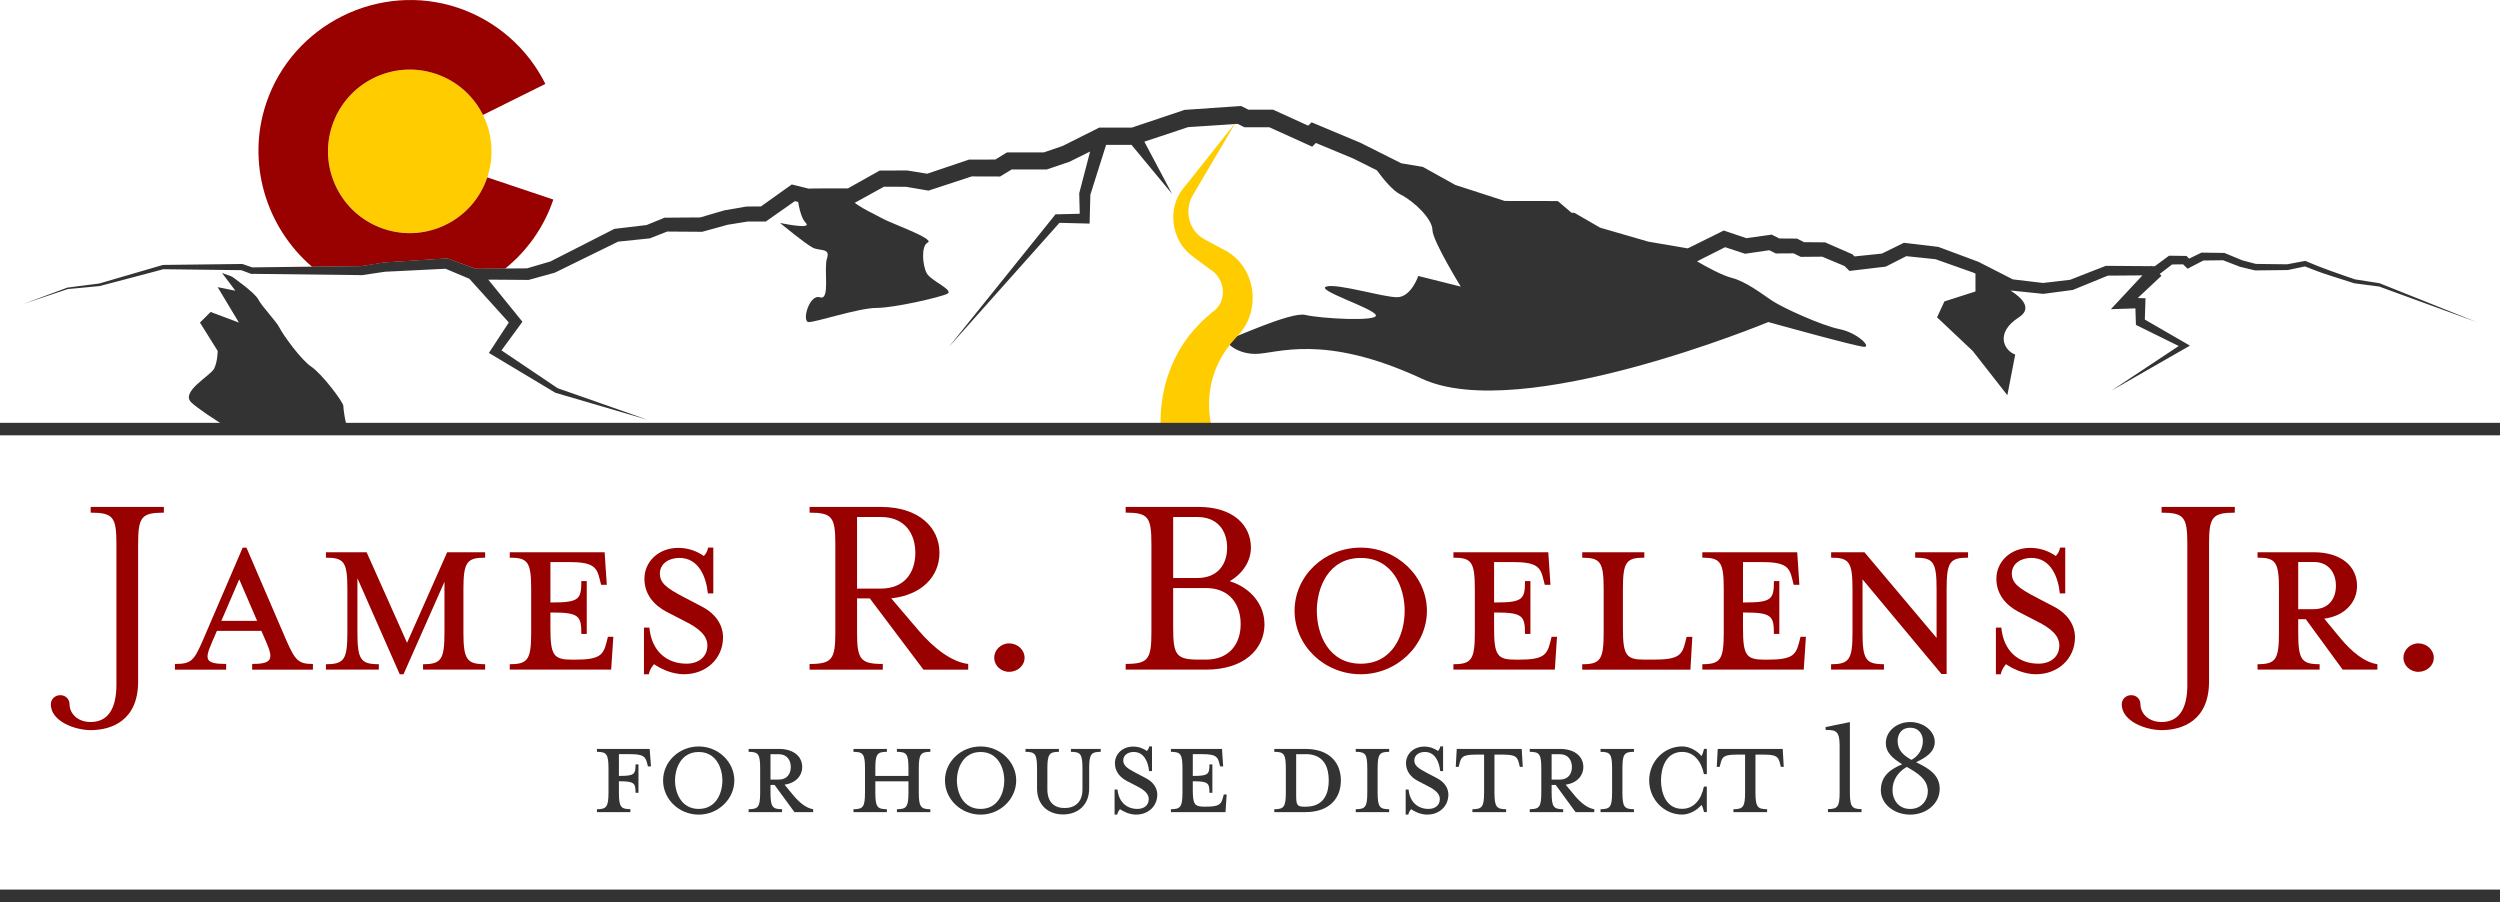
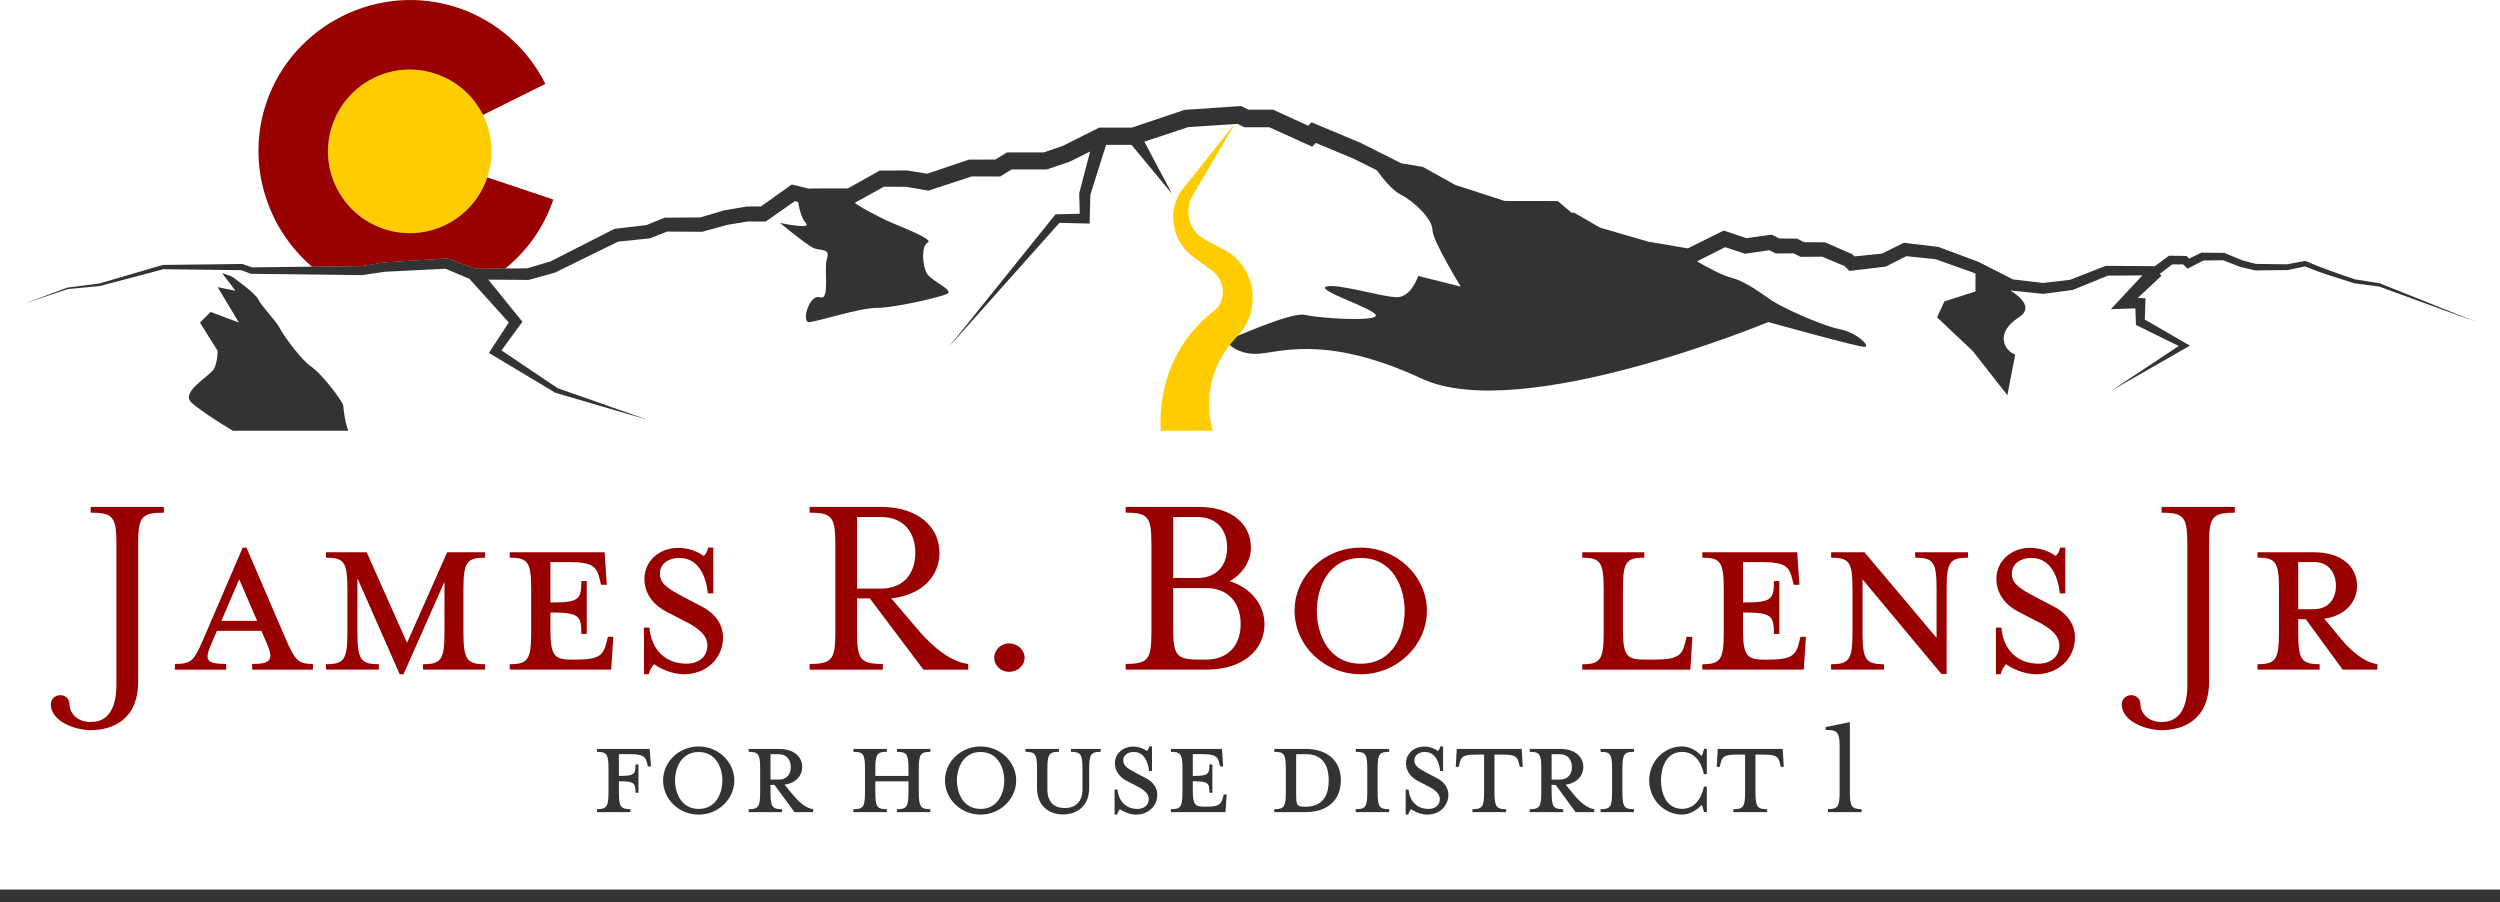
<svg xmlns="http://www.w3.org/2000/svg" id="Layer_2" viewBox="0 0 600 216.5">
  <defs>
    <style>.cls-1{fill:#fc0;}.cls-2{fill:#900;}.cls-3{fill:#333;}.cls-4{fill:none;stroke:#333;stroke-miterlimit:10;stroke-width:3px;}</style>
  </defs>
  <g id="finalLogo">
    <circle class="cls-1" cx="98.34" cy="36.32" r="19.62" />
    <path class="cls-2" d="M74.87,64.02c6.24-.07,12.06-.14,11.73-.12,0,0,5.51-.89,5.51-.89h.05s.06-.01.06-.01l14.87-.96.25-.02.25.09s6.16,2.26,6.59,2.41l7.05-.05c5.2-4.19,9.3-9.84,11.57-16.58l-15.85-5.32c-3.45,10.27-14.57,15.81-24.85,12.36-10.27-3.45-15.81-14.57-12.36-24.85,3.45-10.27,14.57-15.81,24.85-12.36,5.14,1.72,9.09,5.37,11.33,9.86l14.97-7.44c-4.29-8.63-11.84-15.2-20.97-18.27-18.9-6.34-39.67,3.99-46.02,22.88-4.84,14.41.03,29.9,10.98,39.26Z" />
    <path class="cls-3" d="M204.01,47.12h-10.2l-2.49-.62s.37,5.3,2.07,7-6.2,0-6.2,0c0,0,6.2,5.1,7.89,5.95s4.25,0,3.4,2.55.85,10.2-1.7,9.35c-2.55-.85-4.47,5.95-2.66,5.95s12.01-3.4,16.25-3.4,15.29-2.55,16.99-3.4c1.7-.85-3.98-3.1-4.96-4.95-.98-1.85-1.41-6.52.29-7.37s-9.05-4.67-10.9-5.74-7.79-3.61-7.79-5.31Z" />
    <path class="cls-3" d="M571.1,67.97s-5.8-.9-5.89-.92c-3.84-1.31-7.94-2.7-11.78-4.37l-.16-.07-.19.04-4.18.78c-.11,0-7.28-.09-7.48-.09-.15-.04-3.12-.82-3.24-.85-.08-.03-4.18-1.73-4.18-1.73l-.15-.06h-.18s-5.1-.07-5.1-.07h-.21s-.21.1-.21.1c0,0-1.92.93-2.77,1.34l-.35-.36-.28-.29h-.43s-3.4-.05-3.4-.05h-.34s-.29.21-.29.21l-3.12,2.3s-.62,0-.74,0c0,0-.11-.11-.11-.11-.03.03-.07.07-.1.11-2.07-.02-10.59-.08-10.59-.08h-.22s-.22.08-.22.08l-8.36,3.27c-.28.03-6.19.73-6.49.76-.26-.03-6.79-.81-7.25-.86-.39-.2-8.26-4.21-8.26-4.21l-.06-.03-.09-.03-9.32-3.47-.16-.06-.19-.02-7.64-.91-.44-.05-.42.21-4.85,2.38c-.45.05-5.34.55-6.58.68-.13-.13-.29-.3-.29-.3l-.22-.22-.31-.13-5.93-2.59-.31-.14h-.37s-3.95-.03-4.67-.04l-1.34-.68-.36-.18h-.43s-3.12-.02-3.81-.03c-.45-.23-1.33-.67-1.33-.67l-.5-.25-.57.08-5.52.77c-1.59-.53-3.62-1.24-5.41-1.83l-.69.34-7.96,3.94-9.48-1.62-11.55-3.35c-.37-.22-5.73-3.31-5.73-3.31l-.45-.26h-.54s-.12,0-.12,0c-1-.85-2.79-2.39-3.32-2.82h-.74s-11.99-.02-11.99-.02l-11.88-3.85c-.33-.18-7.47-4.16-7.47-4.16l-.31-.17-.36-.06-4.79-.8-9.82-4.92-10.42-4.37-1.3-.55s-.57.57-.82.81l-8.01-3.65-.42-.19h-.46s-5.45,0-5.45,0c-.6-.3-1.55-.77-1.77-.88l-.57.04-12.74.87-.27.02-.25.09-12.38,4.16c-.62,0-7.34,0-7.34,0h-.49s-.43.22-.43.22c.36-.16-7.9,3.93-8.33,4.18-.17.06-4,1.37-4.55,1.56h-8.28s-.58.01-.58.01l-.49.3-2.28,1.4c-.96,0-6,.02-6,.02h-.33s-.3.1-.3.1c0,0-8.89,3-9.72,3.28-.8-.13-4.61-.75-4.61-.75-.08-.02-.23-.03-.32-.03l-5.95.02h-.51s-.43.24-.43.24l-7.22,4.05c-1.92,0-8.33-.02-9.43.04-.36-.09-3.2-.79-3.2-.79l-.83-.2c-.06.03-5.72,4.09-7.41,5.28-.83,0-3.26.01-3.26.01h-.16s-.14.02-.14.02l-5.09.88s-.15.03-.19.04c0,0-5.33,1.56-5.73,1.68l-8.23.06h-.33s-.28.12-.28.12c0,0-3.69,1.51-4.04,1.65-.43.05-7.41.88-7.41.88l-.29.03-.24.12-15.13,7.71c-.26.07-5.29,1.56-5.62,1.65l-12.31.09c-.43-.16-6.59-2.41-6.59-2.41l-.25-.09-.25.02-14.87.96h-.06s-.05.01-.05.01c0,0-5.51.89-5.51.89.69-.04-24.14.28-26.05.3-.24-.08-2.22-.77-2.22-.77,0,0-.13-.05-.13-.05-.11,0-18.89.23-19.01.23-.04,0-.1,0-.14.02l-15.22,4.44c-.32.04-7.64.97-7.63.98-.02,0-10.56,3.93-10.58,3.93,0,0,10.79-3.62,10.64-3.57.05,0,7.67-.71,7.71-.73-.12.02,15.85-4.16,15.21-4.04,0,0,18.48.23,18.75.23.21.08,2.22.84,2.22.84l.12.04s.15,0,.15,0c.07,0,26.34.31,26.41.31h.09s5.34-.8,5.46-.81c.09,0,14.05-.7,14.57-.72.39.15,5.71,2.4,5.71,2.4l9.47,10.49c-1.36,2.09-4.66,7.14-4.78,7.31,0,0,.93.56.93.56.06.03,14.99,8.99,15.04,9.01.05.02,22.09,6.47,22.15,6.49.15.06-22.29-7.85-21.58-7.57l-13.52-9.1c1.47-2.01,4.94-6.73,5.03-6.87l-.65-.8-7.55-9.31c3.61.03,9.49.07,9.49.07h.18s.2-.05.2-.05l5.96-1.65.12-.03.13-.06s14.58-7.16,15.09-7.4c.5-.05,7.39-.76,7.39-.76l.21-.02.22-.09s3.42-1.34,3.95-1.55c.57,0,8.17.06,8.17.06h.23s.24-.07.24-.07c0,0,5.66-1.57,5.87-1.62l4.86-.78h3.69s.57.02.57.02l.48-.33s5.39-3.78,6.53-4.58c.94.24,2.58.66,2.58.66l.22.05h.24s10.2.04,10.2.04h.49s.44-.24.44-.24l7.22-3.97c.8,0,4.99.02,5.28.02.29.05,4.94.84,4.94.84l.48.08.47-.16s9.3-3.06,9.89-3.25l6.25.02h.57s.49-.3.49-.3l2.28-1.39h8.06s.34.01.34.01l.33-.11,4.97-1.69.13-.04.13-.06,4.86-2.42-2.55,9.79-.06.22v.15s.12,4.78.12,4.78l-5.32.13h-.5s-.28.36-.28.36l-25.35,31.52,26.58-29.83c1.65.04,6.72.16,7.24.18.02-.7.14-5.59.18-6.93l3.78-11.97c1.52,0,5.38,0,6.09,0l9.72,11.74-6.63-12.5,10.5-3.49c.49-.03,10.88-.71,11.9-.78.5.25,1.19.6,1.19.6l.44.22h.5s5.49,0,5.49,0c2,.9,9.74,4.42,10.26,4.65.22-.22.55-.55.88-.89l8.99,3.74s2.87,1.43,5.65,2.82c1.64,2.25,3.85,4.9,5.69,5.82,3.4,1.7,7.65,5.95,7.65,8.5s6.8,13.59,6.8,13.59l-10.2-2.55s-1.7,5.1-5.1,5.1-14.44-3.4-16.99-2.55c-2.55.85,11.05,5.1,11.89,6.8.85,1.7-13.46.85-16.92,0-3.47-.85-17.91,5.95-18.76,5.95s1.7,3.4,6.8,3.4,16.14-5.1,39.93,5.95c23.79,11.05,83.16-13.59,83.16-13.59,0,0,21.35,5.95,23.04,5.95s-1.7-3.4-5.95-4.25c-4.25-.85-13.59-5.1-16.14-6.8s-6.37-4.67-9.77-5.52c-2.26-.57-6.02-2.63-8.28-3.95l6.73-3.4c1.08.35,4.37,1.44,4.37,1.44l.42.14.42-.06,5.39-.79,1.19.59s.39.19.39.19c.21,0,3.13-.02,4.26-.03l1.32.65.38.19h.4s4.17-.03,4.76-.04l5.35,2.24c.25.24.62.61.62.61l.58.57.78-.09,7.64-.91.3-.04.24-.12s4-2.04,4.68-2.38l7.02.73,9.13,3.24.45.22v4.28l-7.46,2.39-1.76,3.82,8.56,8.07,8.31,10.62,1.89-9.77c-2.55-.85-5.05-5.1.87-8.92,3.28-2.12.84-4.62-2-6.44.01,0,.04,0,.04,0l7.65.79.16.02.14-.02,6.79-.9.17-.02.14-.06s7.89-3.22,8.27-3.38c.32,0,4.94-.04,8.3-.06-2.62,2.8-6.49,6.95-7.57,8.11,1.4-.05,4.01-.13,5.88-.19.05,1.49.13,3.78.13,3.96l.54.27,9.73,4.8-16.14,10.7,17.84-10.22.99-.57-1.03-.6-9.8-5.66c.05-1.43.15-4.48.17-5.11-.34-.01-1.05-.03-1.86-.06l5.69-5.34s-.3-.3-.43-.43c.21-.16,2.55-1.95,2.98-2.28.5,0,2.09-.03,2.64-.03.25.25.55.54.55.54l.52.5c.54-.27,2.91-1.51,3.81-1.96.41,0,4.43-.05,4.71-.06.31.12,4.1,1.58,4.1,1.58l.06.02h.04s3.41.82,3.41.82c.05.02.14.03.19.02l7.65-.09h.08s.06-.01.06-.01c0,0,3.74-.8,4.06-.86,1.63.64,4.24,1.66,5.77,2.11,0,.01,6.09,1.93,6.08,1.94.03,0,5.96.78,5.99.78-.36-.12,23.41,8.55,23.39,8.53-.09-.02-23.19-9.31-23.28-9.31ZM203.98,45.23s.02,0,.02,0c.05,0,.04,0-.02,0Z" />
    <path class="cls-3" d="M74.76,88.04c-2.55-1.7-6.8-7.65-7.66-9.35s-4.24-5.1-5.09-6.8c-.85-1.7-6.37-5.52-6.37-5.52l-2.35-.85,3.2,4.25-4.25-.85,5.1,8.5-6.8-2.55-2.55,2.55,4.25,6.8s0,2.55-.85,4.25c-.85,1.7-8.07,5.52-5.52,8.07,1.2,1.2,5.43,4.11,10.01,6.84h27.71c-.86-2.31-1.19-5.46-1.19-5.99,0-.85-5.1-7.65-7.65-9.35Z" />
    <path class="cls-1" d="M291.12,74.78c-1.08.94-2.36,1.97-3.32,3.04-6.65,6.68-9.77,16.21-9.21,25.55h12.45c-1.88-6.62-.7-14.14,3.51-19.79.59-.9,1.44-1.79,2.13-2.61,6.42-6.23,4.83-17.36-3.23-21.18-1.05-.62-4.58-2.34-5.46-3.07-2.9-2.26-3.61-6.63-1.75-9.8l1.14-1.93,9.14-15.51c-.77.87-12.33,15.58-12.63,15.84-3.74,4.67-2.8,12.04,1.84,15.81.71.6,3.9,2.92,4.67,3.49,3.71,2.2,4.24,7.74.72,10.18Z" />
    <path class="cls-2" d="M27.94,164.29v-33.7c0-6.51-.78-7.55-6.18-7.55v-1.37h17.57v1.37c-5.4,0-6.18,1.04-6.18,7.55v32.99c0,9.3-6.31,11.65-11.39,11.65-3.84,0-9.56-2.15-9.56-6.18,0-1.24.98-2.21,2.28-2.21s2.21.98,2.21,2.21c0,1.95,1.69,4.23,5.07,4.23,3.84,0,6.18-2.73,6.18-8.98Z" />
    <path class="cls-2" d="M50.77,154.4c-1.63,3.84-1.63,4.95,3.51,4.95v1.37h-12.3v-1.37c3.97,0,4.55-.78,6.7-5.66l9.56-22.25h.91l9.57,22.25c2.15,4.88,2.93,5.66,6.38,5.66v1.37h-14.58v-1.37c4.69,0,5.14-1.11,3.51-4.95l-1.3-2.99h-10.67l-1.3,2.99ZM57.41,139.05l-4.29,9.96h8.59l-4.29-9.96Z" />
    <path class="cls-2" d="M85.78,151.8c0,6.51.78,7.61,5.14,7.61v1.3h-12.69v-1.3c4.36,0,5.14-1.11,5.14-7.61v-10.41c0-6.51-.78-7.55-5.14-7.55v-1.3h9.76l9.7,21.73,9.63-21.73h9.11v1.3c-4.36,0-5.21,1.04-5.21,7.55v10.41c0,6.51.85,7.61,5.21,7.61v1.3h-14.9v-1.3c4.36,0,5.14-1.11,5.14-7.61v-12.17l-9.83,22.19h-.91l-10.15-23.04v13.01Z" />
    <path class="cls-2" d="M145.57,154.14l.33-1.3h1.3l-.52,7.87h-24.34v-1.3c4.36,0,5.14-1.11,5.14-7.61v-10.41c0-6.51-.78-7.55-5.14-7.55v-1.3h22.77l.52,7.81h-1.37l-.32-1.3c-.72-2.99-1.56-4.16-7.48-4.16h-4.36v9.7h.39c6.51,0,7.03-.78,7.03-5.14h1.3v12.69h-1.3c0-4.29-.52-5.14-7.03-5.14h-.39v3.77c0,6.51.78,7.55,5.14,7.55h.78c5.92,0,6.77-1.11,7.55-4.16Z" />
    <path class="cls-2" d="M164.25,161.82c-3.38,0-6.12-1.63-7.29-2.41-.39.46-1.04,1.3-1.24,2.41h-1.17v-11.19h1.3c.52,5.53,4.03,8.65,8.91,8.65,2.8,0,5.01-1.56,5.01-4.36,0-2.28-1.82-4.03-5.34-5.79l-4.43-2.28c-3.12-1.63-5.34-4.29-5.34-7.94,0-4.1,3.38-7.42,8.13-7.42,2.67,0,4.75.98,6.12,1.95.39-.39.85-.98,1.04-2.02h1.24v11h-1.3c-.39-3.9-2.15-8.52-6.83-8.52-2.54,0-4.69,1.37-4.69,3.77,0,2.28,1.69,3.51,5.66,5.6l4.36,2.28c3.71,1.89,5.14,4.82,5.14,7.35,0,5.34-4.23,8.91-9.3,8.91Z" />
    <path class="cls-2" d="M220.27,151.09c3.84,4.55,8.2,7.81,12.1,8.26v1.37h-10.74l-12.88-17.11h-3.06v8.13c0,6.51.78,7.61,6.18,7.61v1.37h-17.57v-1.37c5.4,0,6.18-1.11,6.18-7.61v-21.15c0-6.51-.78-7.55-6.18-7.55v-1.37h17.18c9.04,0,13.99,4.94,13.99,11,0,5.66-4.23,10.15-11.58,10.93l6.38,7.48ZM219.68,132.67c0-4.69-2.6-8.59-8.26-8.59h-5.73v17.18h5.73c5.66,0,8.26-3.84,8.26-8.59Z" />
    <path class="cls-2" d="M242.19,161.24c-2.02,0-3.58-1.56-3.58-3.38s1.56-3.45,3.58-3.45,3.71,1.56,3.71,3.45-1.69,3.38-3.71,3.38Z" />
    <path class="cls-2" d="M303.48,149.78c0,6.05-4.94,10.93-13.99,10.93h-19.33v-1.37c5.4,0,6.18-1.11,6.18-7.61v-21.15c0-6.51-.78-7.55-6.18-7.55v-1.37h17.5c8.26,0,12.56,4.36,12.56,9.76,0,3.38-2.08,6.31-5.08,8.07,5.01,1.56,8.33,5.6,8.33,10.28ZM281.56,138.72h5.79c4.88,0,7.16-3.25,7.16-7.29s-2.28-7.35-7.16-7.35h-5.79v14.64ZM297.76,149.78c0-4.75-2.67-8.65-8.33-8.65h-7.87v9.63c0,6.51.78,7.55,6.18,7.55h1.69c5.66,0,8.33-3.84,8.33-8.52Z" />
    <path class="cls-2" d="M326.58,161.82c-8.72,0-15.88-6.83-15.88-15.23s7.16-15.16,15.88-15.16,15.88,6.9,15.88,15.16-7.16,15.23-15.88,15.23ZM326.58,133.91c-7.74,0-10.54,7.09-10.54,12.69s2.8,12.69,10.54,12.69,10.54-7.03,10.54-12.69-2.86-12.69-10.54-12.69Z" />
-     <path class="cls-2" d="M372.06,154.14l.32-1.3h1.3l-.52,7.87h-24.34v-1.3c4.36,0,5.14-1.11,5.14-7.61v-10.41c0-6.51-.78-7.55-5.14-7.55v-1.3h22.77l.52,7.81h-1.37l-.32-1.3c-.72-2.99-1.56-4.16-7.48-4.16h-4.36v9.7h.39c6.51,0,7.03-.78,7.03-5.14h1.3v12.69h-1.3c0-4.29-.52-5.14-7.03-5.14h-.39v3.77c0,6.51.78,7.55,5.14,7.55h.78c5.92,0,6.77-1.11,7.55-4.16Z" />
    <path class="cls-2" d="M379.74,133.84v-1.3h14.9v1.3c-4.36,0-5.14,1.04-5.14,7.55v9.37c0,6.51.78,7.55,5.14,7.55h2.28c5.99,0,6.77-1.11,7.55-4.16l.32-1.3h1.37l-.46,7.87h-25.96v-1.3c4.36,0,5.14-1.11,5.14-7.61v-10.41c0-6.51-.78-7.55-5.14-7.55Z" />
    <path class="cls-2" d="M431.79,154.14l.33-1.3h1.3l-.52,7.87h-24.34v-1.3c4.36,0,5.14-1.11,5.14-7.61v-10.41c0-6.51-.78-7.55-5.14-7.55v-1.3h22.77l.52,7.81h-1.37l-.32-1.3c-.72-2.99-1.56-4.16-7.48-4.16h-4.36v9.7h.39c6.51,0,7.03-.78,7.03-5.14h1.3v12.69h-1.3c0-4.29-.52-5.14-7.03-5.14h-.39v3.77c0,6.51.78,7.55,5.14,7.55h.78c5.92,0,6.77-1.11,7.55-4.16Z" />
    <path class="cls-2" d="M439.47,133.84v-1.3h8l17.31,20.56v-11.71c0-6.51-.78-7.55-5.14-7.55v-1.3h12.69v1.3c-4.36,0-5.14,1.04-5.14,7.55v20.37h-1.24l-18.94-22.71v12.75c0,6.51.78,7.61,5.14,7.61v1.3h-12.69v-1.3c4.36,0,5.14-1.11,5.14-7.61v-10.41c0-6.51-.78-7.55-5.14-7.55Z" />
    <path class="cls-2" d="M488.72,161.82c-3.38,0-6.12-1.63-7.29-2.41-.39.46-1.04,1.3-1.24,2.41h-1.17v-11.19h1.3c.52,5.53,4.03,8.65,8.91,8.65,2.8,0,5.01-1.56,5.01-4.36,0-2.28-1.82-4.03-5.34-5.79l-4.43-2.28c-3.12-1.63-5.34-4.29-5.34-7.94,0-4.1,3.38-7.42,8.13-7.42,2.67,0,4.75.98,6.12,1.95.39-.39.85-.98,1.04-2.02h1.24v11h-1.3c-.39-3.9-2.15-8.52-6.83-8.52-2.54,0-4.69,1.37-4.69,3.77,0,2.28,1.69,3.51,5.66,5.6l4.36,2.28c3.71,1.89,5.14,4.82,5.14,7.35,0,5.34-4.23,8.91-9.3,8.91Z" />
    <path class="cls-2" d="M524.96,164.29v-33.7c0-6.51-.78-7.55-6.18-7.55v-1.37h17.57v1.37c-5.4,0-6.18,1.04-6.18,7.55v32.99c0,9.3-6.31,11.65-11.39,11.65-3.84,0-9.56-2.15-9.56-6.18,0-1.24.98-2.21,2.28-2.21s2.21.98,2.21,2.21c0,1.95,1.69,4.23,5.08,4.23,3.84,0,6.18-2.73,6.18-8.98Z" />
    <path class="cls-2" d="M561.85,153.36c2.6,3.06,5.6,5.6,8.72,6.05v1.3h-8.33l-8.85-12.1h-1.82v3.19c0,6.51.78,7.61,5.14,7.61v1.3h-14.9v-1.3c4.36,0,5.14-1.11,5.14-7.61v-10.41c0-6.51-.78-7.55-5.14-7.55v-1.3h13.47c6.7,0,10.41,3.45,10.41,8.07,0,3.97-2.99,7.22-7.87,7.87l4.03,4.88ZM555.28,134.88h-3.71v11.32h3.71c3.64,0,5.34-2.54,5.34-5.6s-1.69-5.73-5.34-5.73Z" />
-     <path class="cls-2" d="M580.4,161.24c-2.02,0-3.58-1.56-3.58-3.38s1.56-3.45,3.58-3.45,3.71,1.56,3.71,3.45-1.69,3.38-3.71,3.38Z" />
-     <line class="cls-4" y1="102.98" x2="600" y2="102.98" />
    <line class="cls-4" y1="215" x2="600" y2="215" />
    <path class="cls-3" d="M151.29,194.21v.7h-8.02v-.7c2.31,0,2.77-.59,2.77-4.1v-5.61c0-3.5-.46-4.06-2.77-4.06v-.7h12.65l.32,4.2h-.74l-.17-.7c-.42-1.61-.84-2.24-4.06-2.24h-2.73v5.22h.21c3.5,0,3.78-.42,3.78-2.77h.7v6.83h-.7c0-2.31-.28-2.77-3.78-2.77h-.21v2.59c0,3.51.42,4.1,2.77,4.1Z" />
    <path class="cls-3" d="M167.69,195.51c-4.7,0-8.55-3.68-8.55-8.2s3.85-8.16,8.55-8.16,8.55,3.71,8.55,8.16-3.85,8.2-8.55,8.2ZM167.69,180.48c-4.17,0-5.68,3.82-5.68,6.83s1.51,6.83,5.68,6.83,5.68-3.78,5.68-6.83-1.54-6.83-5.68-6.83Z" />
    <path class="cls-3" d="M190.46,190.95c1.4,1.65,3.01,3.01,4.7,3.26v.7h-4.49l-4.77-6.52h-.98v1.72c0,3.51.42,4.1,2.77,4.1v.7h-8.02v-.7c2.35,0,2.77-.59,2.77-4.1v-5.61c0-3.5-.42-4.06-2.77-4.06v-.7h7.25c3.61,0,5.61,1.86,5.61,4.34,0,2.14-1.61,3.89-4.24,4.24l2.17,2.63ZM186.92,181h-2v6.1h2c1.96,0,2.87-1.37,2.87-3.01s-.91-3.08-2.87-3.08Z" />
    <path class="cls-3" d="M218.03,186.22v-1.72c0-3.5-.42-4.06-2.77-4.06v-.7h8.02v.7c-2.31,0-2.77.56-2.77,4.06v5.61c0,3.51.46,4.1,2.77,4.1v.7h-8.02v-.7c2.35,0,2.77-.59,2.77-4.1v-2.59h-7.95v2.59c0,3.51.42,4.1,2.77,4.1v.7h-8.02v-.7c2.35,0,2.77-.59,2.77-4.1v-5.61c0-3.5-.42-4.06-2.77-4.06v-.7h8.02v.7c-2.35,0-2.77.56-2.77,4.06v1.72h7.95Z" />
    <path class="cls-3" d="M235.34,195.51c-4.7,0-8.55-3.68-8.55-8.2s3.85-8.16,8.55-8.16,8.55,3.71,8.55,8.16-3.85,8.2-8.55,8.2ZM235.34,180.48c-4.17,0-5.68,3.82-5.68,6.83s1.51,6.83,5.68,6.83,5.68-3.78,5.68-6.83-1.54-6.83-5.68-6.83Z" />
    <path class="cls-3" d="M255.52,193.93c2.45,0,4.27-1.4,4.27-4.45v-4.98c0-3.5-.42-4.06-2.77-4.06v-.7h7.15v.7c-2.31,0-2.77.56-2.77,4.06v4.73c0,4.1-2.84,6.24-6.27,6.24s-6.24-2.14-6.24-6.24v-4.73c0-3.5-.42-4.06-2.77-4.06v-.7h8.02v.7c-2.31,0-2.77.56-2.77,4.06v4.98c0,3.05,1.68,4.45,4.14,4.45Z" />
    <path class="cls-3" d="M272.72,195.51c-1.82,0-3.29-.88-3.92-1.3-.21.25-.56.7-.67,1.3h-.63v-6.03h.7c.28,2.98,2.17,4.66,4.8,4.66,1.51,0,2.7-.84,2.7-2.35,0-1.23-.98-2.17-2.87-3.12l-2.38-1.23c-1.68-.88-2.87-2.31-2.87-4.27,0-2.21,1.82-3.99,4.38-3.99,1.44,0,2.56.53,3.29,1.05.21-.21.46-.52.56-1.09h.67v5.92h-.7c-.21-2.1-1.16-4.59-3.68-4.59-1.37,0-2.52.74-2.52,2.03,0,1.23.91,1.89,3.05,3.01l2.35,1.23c2,1.02,2.77,2.59,2.77,3.96,0,2.87-2.28,4.8-5.01,4.8Z" />
    <path class="cls-3" d="M293.53,191.37l.17-.7h.7l-.28,4.24h-13.1v-.7c2.35,0,2.77-.59,2.77-4.1v-5.61c0-3.5-.42-4.06-2.77-4.06v-.7h12.26l.28,4.2h-.74l-.17-.7c-.39-1.61-.84-2.24-4.03-2.24h-2.35v5.22h.21c3.5,0,3.79-.42,3.79-2.77h.7v6.83h-.7c0-2.31-.28-2.77-3.79-2.77h-.21v2.03c0,3.5.42,4.06,2.77,4.06h.42c3.19,0,3.64-.6,4.06-2.24Z" />
    <path class="cls-3" d="M305.83,194.21c2.35,0,2.77-.59,2.77-4.1v-5.61c0-3.5-.42-4.06-2.77-4.06v-.7h7.43c5.96,0,8.55,3.43,8.55,7.57s-2.59,7.6-8.55,7.6h-7.43v-.7ZM313.36,181h-2.28v9.95c0,2.28.25,2.66,2,2.66h.28c4.63,0,5.54-3.51,5.54-6.31s-.91-6.31-5.54-6.31Z" />
    <path class="cls-3" d="M325.38,194.91v-.7c2.35,0,2.77-.59,2.77-4.1v-5.61c0-3.5-.42-4.06-2.77-4.06v-.7h8.02v.7c-2.35,0-2.77.56-2.77,4.06v5.61c0,3.51.42,4.1,2.77,4.1v.7h-8.02Z" />
    <path class="cls-3" d="M342.58,195.51c-1.82,0-3.29-.88-3.92-1.3-.21.25-.56.7-.67,1.3h-.63v-6.03h.7c.28,2.98,2.17,4.66,4.8,4.66,1.51,0,2.7-.84,2.7-2.35,0-1.23-.98-2.17-2.87-3.12l-2.38-1.23c-1.68-.88-2.87-2.31-2.87-4.27,0-2.21,1.82-3.99,4.38-3.99,1.44,0,2.56.53,3.29,1.05.21-.21.46-.52.56-1.09h.67v5.92h-.7c-.21-2.1-1.16-4.59-3.68-4.59-1.37,0-2.52.74-2.52,2.03,0,1.23.91,1.89,3.05,3.01l2.35,1.23c2,1.02,2.77,2.59,2.77,3.96,0,2.87-2.28,4.8-5.01,4.8Z" />
    <path class="cls-3" d="M354.18,181.11c-3.22,0-3.5.59-3.92,2.24l-.18.7h-.7l.24-4.31h15.59l.25,4.31h-.7l-.17-.7c-.42-1.65-.7-2.24-3.92-2.24h-2v9c0,3.51.46,4.1,2.8,4.1v.7h-8.09v-.7c2.35,0,2.8-.59,2.8-4.1v-9h-2Z" />
    <path class="cls-3" d="M377.93,190.95c1.4,1.65,3.01,3.01,4.7,3.26v.7h-4.49l-4.77-6.52h-.98v1.72c0,3.51.42,4.1,2.77,4.1v.7h-8.02v-.7c2.35,0,2.77-.59,2.77-4.1v-5.61c0-3.5-.42-4.06-2.77-4.06v-.7h7.25c3.61,0,5.61,1.86,5.61,4.34,0,2.14-1.61,3.89-4.24,4.24l2.17,2.63ZM374.39,181h-2v6.1h2c1.96,0,2.87-1.37,2.87-3.01s-.91-3.08-2.87-3.08Z" />
    <path class="cls-3" d="M384.13,194.91v-.7c2.35,0,2.77-.59,2.77-4.1v-5.61c0-3.5-.42-4.06-2.77-4.06v-.7h8.02v.7c-2.35,0-2.77.56-2.77,4.06v5.61c0,3.51.42,4.1,2.77,4.1v.7h-8.02Z" />
    <path class="cls-3" d="M408.97,194.91c-.14-.63-.39-1.47-.63-1.72-1.05,1.3-2.94,2.31-4.62,2.31-4.38,0-7.92-3.68-7.92-8.2s3.54-8.16,7.92-8.16c1.68,0,3.57.98,4.62,2.31.25-.28.49-1.16.63-1.72h.67v6.06h-.7c-.67-3.26-2.52-5.33-5.22-5.33-3.92,0-5.08,3.89-5.08,6.83s1.16,6.83,5.08,6.83c2.7,0,4.55-2.07,5.22-5.33h.7v6.1h-.67Z" />
    <path class="cls-3" d="M416.82,181.11c-3.22,0-3.5.59-3.92,2.24l-.18.7h-.7l.24-4.31h15.59l.25,4.31h-.7l-.17-.7c-.42-1.65-.7-2.24-3.92-2.24h-2v9c0,3.51.46,4.1,2.8,4.1v.7h-8.09v-.7c2.35,0,2.8-.59,2.8-4.1v-9h-2Z" />
    <path class="cls-3" d="M446.77,194.18v.74h-8.06v-.74c2.35,0,2.8-.59,2.8-4.1v-11.07c0-3.5-.84-3.85-3.36-3.82v-.7l5.82-1.19v16.78c0,3.5.46,4.1,2.8,4.1Z" />
-     <path class="cls-3" d="M465.52,189.38c0,3.5-3.19,6.13-7.08,6.13s-7.04-2.59-7.04-5.85c0-3.61,2.56-5.15,5.12-6.24-2.1-1.3-3.92-2.7-3.92-5.08,0-2.91,2.66-5.05,5.85-5.05s5.89,2.17,5.89,4.76c0,2.45-2.14,3.79-4.49,4.87,2.77,1.4,5.68,2.84,5.68,6.45ZM454.2,189.66c0,2.14,1.33,4.49,4.24,4.49s4.24-2.35,4.24-4.2c0-2.87-2.38-4.38-5.05-5.89-2.03,1.16-3.43,3.05-3.43,5.61ZM461.49,177.78c0-1.37-.81-3.12-3.05-3.12s-3.01,1.75-3.01,3.12c0,2.28,1.37,3.5,3.33,4.59,1.72-.95,2.73-2.66,2.73-4.59Z" />
  </g>
</svg>